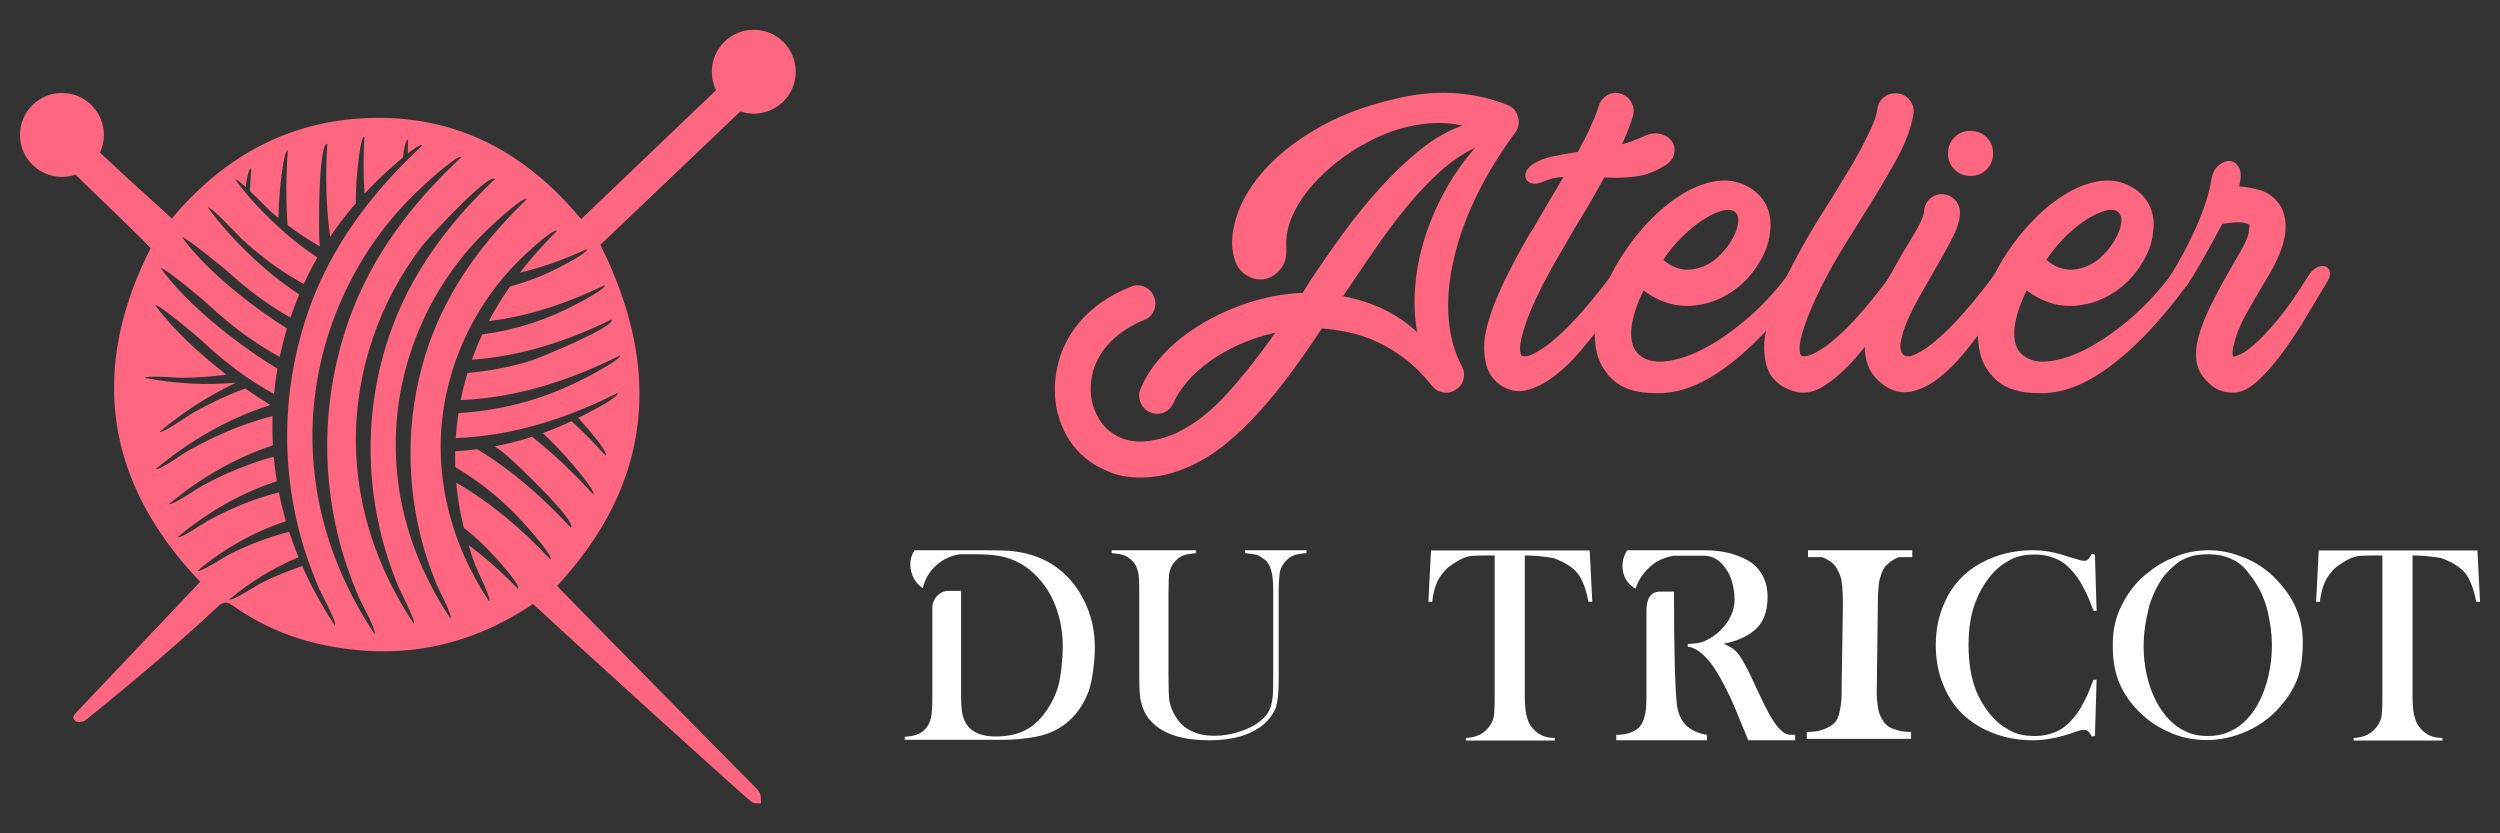
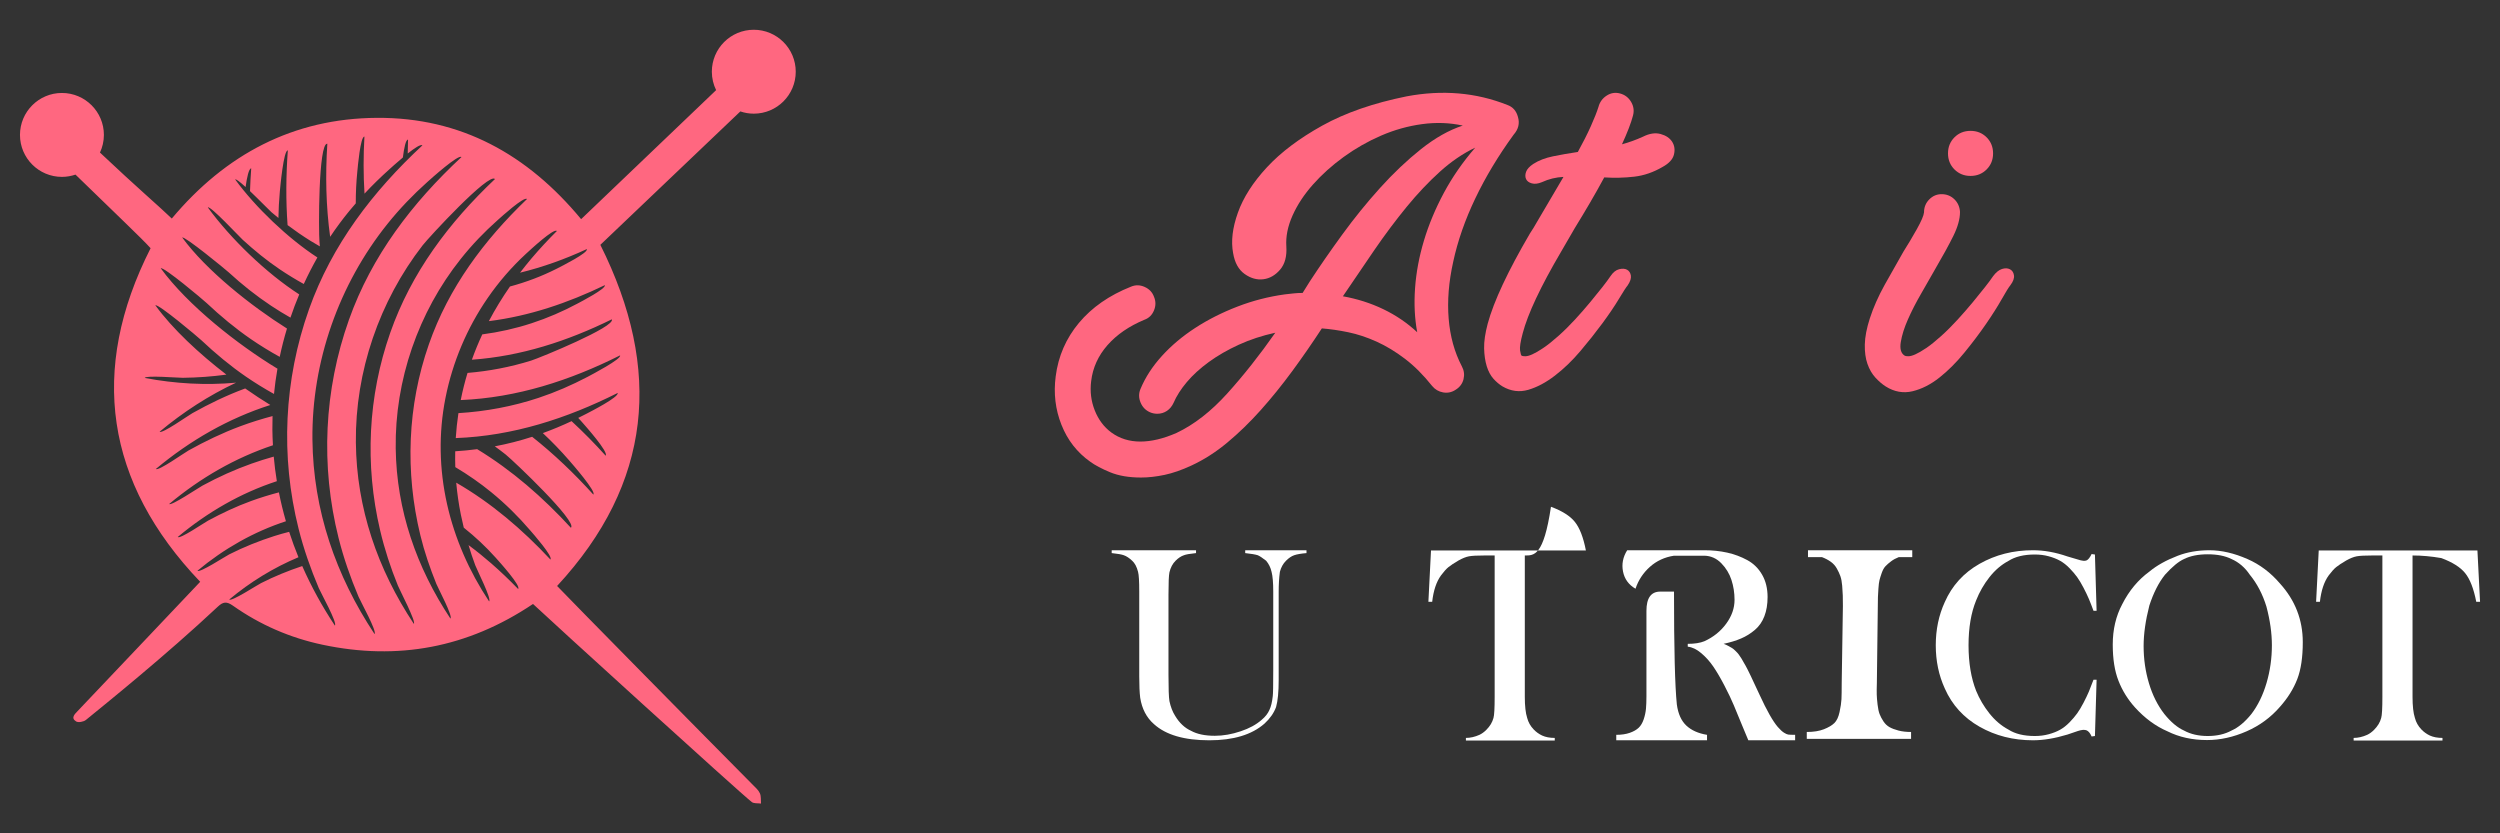
<svg xmlns="http://www.w3.org/2000/svg" version="1.1" id="Calque_1" x="0px" y="0px" width="210px" height="70px" viewBox="0 0 210 70" enable-background="new 0 0 210 70" xml:space="preserve">
  <rect x="0" y="0" width="210" height="70" fill="#333333" stroke="none" />
  <g>
    <path fill="#FF6780" d="M63.318,9.548c1.946,0,3.524-1.577,3.524-3.524c0-1.945-1.578-3.524-3.524-3.524   c-1.947,0-3.523,1.579-3.523,3.524c0,0.556,0.131,1.079,0.359,1.547c-2.764,2.653-10.319,9.87-11.339,10.838   c-4.495-5.429-10.104-8.557-17.157-8.51c-7.028,0.042-12.717,3.073-17.227,8.458c-1.108-1.067-2.835-2.523-6.034-5.542   c0.209-0.451,0.33-0.952,0.33-1.481c0-1.947-1.579-3.525-3.525-3.525c-1.945,0-3.524,1.578-3.524,3.525   c0,1.945,1.579,3.524,3.524,3.524c0.399,0,0.78-0.07,1.139-0.191c3.17,3.093,5.574,5.359,6.31,6.183   C7.455,31.084,8.85,40.534,16.816,48.871c-1.071,1.153-8.406,8.852-10.296,10.859c-0.227,0.242-0.604,0.576-0.128,0.871   c0.184,0.114,0.63,0.032,0.823-0.124c1.661-1.357,6.713-5.421,11.073-9.509c0.455-0.428,0.747-0.463,1.277-0.092   c2.279,1.61,4.814,2.708,7.531,3.282c6.297,1.337,12.172,0.271,17.676-3.424c1.209,1.15,17.292,15.787,18.377,16.638   c0.182,0.141,0.513,0.089,0.775,0.127c-0.024-0.287,0.018-0.607-0.092-0.857c-0.119-0.271-0.368-0.487-0.584-0.704   c-4.443-4.477-15.462-15.671-16.452-16.715c7.978-8.62,8.871-18.178,3.633-28.656c0.752-0.718,8.645-8.235,11.76-11.207   C62.544,9.481,62.922,9.548,63.318,9.548z M28.128,52.547c-1.064-1.606-1.98-3.272-2.74-4.998   c-1.185,0.395-2.346,0.868-3.462,1.434c-0.359,0.179-2.476,1.57-2.672,1.377c1.771-1.479,3.732-2.678,5.817-3.552   c-0.287-0.701-0.548-1.415-0.782-2.134c-0.42,0.107-0.839,0.221-1.251,0.354c-1.297,0.415-2.566,0.924-3.783,1.54   c-0.357,0.182-2.476,1.572-2.672,1.377c2.222-1.855,4.741-3.281,7.434-4.16c-0.231-0.799-0.427-1.606-0.59-2.426   c-0.786,0.206-1.567,0.446-2.335,0.726c-1.246,0.451-2.447,1.021-3.613,1.648c-0.337,0.181-2.373,1.578-2.55,1.375   c2.51-2.091,5.292-3.695,8.326-4.688c-0.112-0.683-0.199-1.37-0.261-2.065c-0.626,0.175-1.248,0.371-1.863,0.589   c-1.419,0.503-2.793,1.128-4.12,1.846c-0.339,0.186-2.645,1.734-2.801,1.545c2.627-2.191,5.543-3.875,8.716-4.933   c-0.025-0.433-0.041-0.866-0.046-1.304c-0.004-0.385,0.001-0.767,0.013-1.148c-0.91,0.241-1.812,0.521-2.7,0.852   c-1.507,0.56-2.957,1.258-4.359,2.039c-0.373,0.209-2.538,1.75-2.743,1.553c2.891-2.412,6.108-4.252,9.616-5.375   c-0.682-0.418-1.393-0.884-2.112-1.389c-0.013,0.005-0.027,0.01-0.042,0.016c-1.515,0.562-2.975,1.267-4.387,2.057   c-0.375,0.21-2.552,1.761-2.761,1.563c1.992-1.662,4.139-3.048,6.425-4.122c-2.533,0.232-5.104,0.09-7.668-0.396   c0.044-0.238,2.812-0.008,3.2-0.013c1.224-0.014,2.443-0.102,3.655-0.267c-2.294-1.765-4.518-3.83-5.969-5.824   c0.249-0.142,3.552,2.642,3.866,2.936c1.176,1.109,2.421,2.146,3.754,3.064c0.761,0.521,1.547,1.004,2.348,1.449   c0.069-0.711,0.167-1.418,0.29-2.123c-3.313-2.003-7.533-5.32-9.804-8.436c0.25-0.141,3.542,2.627,3.853,2.919   c1.17,1.1,2.406,2.13,3.731,3.04c0.781,0.536,1.586,1.029,2.41,1.483c0.168-0.801,0.372-1.595,0.609-2.38   c-2.983-1.874-6.786-4.881-8.798-7.644c0.194-0.145,3.622,2.666,3.908,2.928c1.111,1.021,2.29,1.959,3.546,2.795   c0.534,0.356,1.081,0.689,1.637,1.005c0.223-0.659,0.468-1.309,0.737-1.95c-2.774-1.787-5.765-4.679-7.68-7.31   c0.222-0.153,2.646,2.461,2.93,2.719c0.978,0.892,2.005,1.736,3.104,2.477c0.66,0.445,1.337,0.858,2.028,1.24   c0.349-0.758,0.73-1.502,1.143-2.229c-2.46-1.593-5.222-4.236-6.909-6.556c0.083-0.048,0.438,0.235,0.878,0.639   c0.112-0.801,0.271-1.561,0.473-1.568c-0.048,0.638-0.081,1.277-0.102,1.913c0.768,0.729,1.628,1.619,1.798,1.766   c0.192,0.168,0.392,0.329,0.589,0.489c0.014-0.73,0.047-1.46,0.115-2.188c0.04-0.435,0.32-3.523,0.675-3.488   c-0.154,2.105-0.172,4.202-0.021,6.276c0.627,0.47,1.271,0.914,1.936,1.328c0.254,0.158,0.514,0.31,0.775,0.457   c-0.014-0.172-0.026-0.326-0.033-0.406c-0.074-0.817-0.102-8.321,0.662-8.216c-0.171,2.638-0.117,5.252,0.236,7.82   c0.501-0.749,1.039-1.477,1.611-2.174c0.178-0.216,0.359-0.428,0.541-0.637c-0.001-0.893,0.041-1.784,0.13-2.672   c0.035-0.353,0.256-2.958,0.598-2.936c-0.093,1.61-0.094,3.209,0.006,4.793c0.663-0.712,1.36-1.392,2.089-2.045   c0.144-0.127,0.615-0.56,1.134-0.993c0.099-0.781,0.244-1.521,0.434-1.498c-0.015,0.389-0.024,0.776-0.027,1.164   c0.564-0.449,1.095-0.804,1.234-0.685c-4.166,3.872-7.602,8.353-9.523,13.761c-2.108,5.936-2.411,12.34-0.876,18.452   c0.426,1.7,1.01,3.357,1.691,4.97C26.954,49.816,28.368,52.347,28.128,52.547z M31.459,53.257   c-3.254-4.912-5.154-10.406-5.215-16.339c-0.065-6.539,2.222-13.027,6.313-18.123c1.013-1.262,2.13-2.425,3.336-3.504   c0.324-0.291,2.632-2.363,2.868-2.096c-4.134,3.848-7.545,8.298-9.451,13.668c-2.093,5.896-2.393,12.251-0.872,18.32   c0.422,1.688,1,3.333,1.677,4.937C30.294,50.546,31.695,53.06,31.459,53.257z M34.76,52.4c-3.037-4.579-4.812-9.709-4.867-15.237   c-0.058-5.948,1.967-11.854,5.606-16.552c0.502-0.648,5.589-6.167,6.078-5.57c-3.868,3.66-7.023,7.849-8.798,12.915   c-1.873,5.342-2.145,11.086-0.849,16.591c0.375,1.592,0.882,3.142,1.498,4.654C33.587,49.592,34.982,52.258,34.76,52.4z    M37.833,51.956c-2.85-4.298-4.523-9.104-4.593-14.291c-0.078-5.725,1.897-11.437,5.462-15.914c0.943-1.187,1.993-2.283,3.13-3.287   c0.263-0.234,2.199-1.993,2.434-1.744c-3.615,3.475-6.574,7.427-8.24,12.2c-1.809,5.184-2.006,10.719-0.717,16.04   c0.339,1.396,0.809,2.759,1.344,4.087C36.81,49.434,38.071,51.79,37.833,51.956z M50.803,23.954   c0.14,0.282-2.006,1.392-2.292,1.545c-1.233,0.661-2.52,1.216-3.851,1.651c-1.35,0.442-2.74,0.753-4.148,0.938   c-0.323,0.692-0.615,1.402-0.874,2.127c4.118-0.291,8.017-1.556,11.754-3.392c0.358,0.613-6.053,3.239-6.774,3.466   c-1.738,0.542-3.534,0.886-5.345,1.036c-0.226,0.743-0.417,1.504-0.571,2.28c4.708-0.196,9.163-1.637,13.382-3.752   c0.154,0.29-2.381,1.619-2.737,1.807c-1.323,0.693-2.688,1.289-4.106,1.759c-2.178,0.724-4.448,1.145-6.733,1.284   c-0.104,0.692-0.179,1.395-0.224,2.096c4.787-0.179,9.315-1.638,13.599-3.79c0.126,0.343-2.268,1.562-2.634,1.753   c-0.223,0.119-0.451,0.229-0.676,0.341c0.111,0.122,0.222,0.246,0.331,0.369c0.294,0.337,2.234,2.507,1.971,2.805   c-0.915-1.015-1.869-1.982-2.863-2.901c-0.788,0.37-1.591,0.705-2.414,1.004c0.767,0.717,1.497,1.472,2.188,2.266   c0.287,0.328,2.326,2.665,2.054,2.896c-1.595-1.765-3.302-3.398-5.139-4.852c-1.027,0.332-2.076,0.602-3.138,0.801   c0.308,0.222,0.613,0.449,0.91,0.685c0.641,0.513,6.085,5.675,5.482,6.156c-2.359-2.565-4.951-4.828-7.873-6.603   c-0.611,0.079-1.227,0.141-1.843,0.179c-0.01,0.443-0.009,0.885,0.007,1.329c1.062,0.633,2.082,1.338,3.04,2.124   c1.172,0.96,2.254,2.025,3.24,3.176c0.232,0.268,1.962,2.229,1.708,2.461c-2.363-2.532-4.964-4.752-7.91-6.454   c0.08,0.9,0.208,1.794,0.386,2.674c0.075,0.368,0.157,0.736,0.246,1.103c0.956,0.762,1.855,1.601,2.673,2.513   c0.314,0.351,2.173,2.402,1.891,2.636c-0.726-0.751-1.477-1.469-2.253-2.146c-0.62-0.54-1.257-1.054-1.91-1.537   c0.17,0.567,0.354,1.133,0.564,1.69c0.152,0.406,1.396,2.852,1.165,3.04c-3.352-5.048-4.858-11.098-3.662-17.108   c0.595-2.989,1.802-5.849,3.528-8.358c0.93-1.352,2.01-2.604,3.216-3.718c0.348-0.319,2.371-2.207,2.609-1.927   c-0.742,0.737-1.448,1.498-2.115,2.283c-0.336,0.399-0.663,0.805-0.978,1.216c1.907-0.465,3.78-1.137,5.607-1.982   c0.166,0.295-2.119,1.438-2.508,1.638c-1.257,0.637-2.583,1.139-3.945,1.504c-0.65,0.936-1.245,1.906-1.773,2.91   C44.449,26.553,47.685,25.458,50.803,23.954z" />
    <g>
      <g>
        <path fill="#FF6780" d="M97.216,34.756c-0.216,0-0.417-0.04-0.604-0.121c-0.376-0.161-0.645-0.437-0.806-0.826     c-0.161-0.39-0.161-0.772,0-1.148c0.403-0.967,1-1.886,1.793-2.759c0.791-0.872,1.725-1.658,2.799-2.356s2.256-1.295,3.545-1.792     c1.288-0.497,2.617-0.839,3.987-1.027c0.241-0.026,0.483-0.053,0.725-0.081c0.242-0.026,0.497-0.04,0.766-0.04l0.604-0.967     c0.806-1.235,1.712-2.543,2.719-3.927c1.008-1.383,2.067-2.692,3.183-3.927c1.113-1.235,2.262-2.322,3.443-3.263     c1.182-0.939,2.35-1.597,3.504-1.974c-1.101-0.242-2.242-0.282-3.423-0.121c-1.183,0.161-2.33,0.483-3.444,0.967     c-1.114,0.483-2.161,1.081-3.142,1.792c-0.98,0.712-1.839,1.484-2.577,2.316c-0.739,0.833-1.31,1.699-1.712,2.598     c-0.403,0.9-0.578,1.766-0.523,2.598c0.053,0.833-0.121,1.484-0.524,1.953c-0.402,0.47-0.872,0.739-1.409,0.806     c-0.538,0.067-1.062-0.081-1.571-0.443c-0.51-0.363-0.832-0.947-0.967-1.752c-0.188-0.993-0.054-2.127,0.403-3.403     c0.456-1.275,1.269-2.544,2.437-3.806c1.168-1.262,2.719-2.43,4.652-3.504c1.934-1.073,4.296-1.893,7.089-2.457     c3.007-0.564,5.826-0.322,8.458,0.725c0.456,0.161,0.752,0.498,0.887,1.007c0.161,0.537,0.04,1.034-0.363,1.49     c-1.288,1.772-2.363,3.558-3.222,5.357c-0.86,1.799-1.478,3.571-1.853,5.316c-0.377,1.692-0.504,3.283-0.383,4.773     c0.12,1.49,0.489,2.826,1.107,4.008c0.188,0.349,0.234,0.711,0.141,1.087c-0.094,0.375-0.315,0.671-0.664,0.886     c-0.322,0.214-0.672,0.288-1.048,0.221c-0.376-0.067-0.685-0.249-0.926-0.543c-0.726-0.913-1.484-1.672-2.275-2.276     c-0.793-0.604-1.592-1.087-2.397-1.45c-0.805-0.363-1.598-0.625-2.376-0.786c-0.779-0.161-1.518-0.268-2.215-0.322     c-0.806,1.235-1.639,2.437-2.498,3.605s-1.738,2.255-2.638,3.262c-0.9,1.007-1.833,1.914-2.8,2.719     c-0.966,0.806-1.974,1.45-3.021,1.934c-0.806,0.375-1.558,0.637-2.256,0.785c-0.698,0.147-1.355,0.222-1.974,0.222     c-1.021,0-1.887-0.148-2.598-0.443c-0.712-0.296-1.269-0.591-1.671-0.886c-1.102-0.779-1.907-1.813-2.417-3.102     c-0.511-1.289-0.671-2.645-0.483-4.068c0.215-1.692,0.866-3.188,1.953-4.491c1.088-1.302,2.544-2.316,4.37-3.041     c0.376-0.161,0.759-0.154,1.148,0.02c0.389,0.175,0.65,0.45,0.785,0.826c0.161,0.376,0.161,0.759,0,1.148     c-0.161,0.39-0.43,0.651-0.806,0.785c-1.289,0.538-2.322,1.249-3.102,2.135c-0.778,0.886-1.235,1.893-1.369,3.021     c-0.107,0.859-0.007,1.678,0.302,2.457c0.309,0.778,0.771,1.396,1.39,1.853c0.698,0.51,1.511,0.765,2.438,0.765     c0.926,0,1.939-0.242,3.041-0.725c1.476-0.699,2.899-1.806,4.269-3.323c1.37-1.517,2.712-3.215,4.028-5.095     c-1.102,0.242-2.122,0.578-3.062,1.007c-0.939,0.43-1.779,0.913-2.517,1.45c-0.739,0.538-1.356,1.101-1.854,1.692     c-0.497,0.59-0.865,1.168-1.107,1.732c-0.135,0.295-0.322,0.523-0.563,0.685C97.78,34.675,97.511,34.756,97.216,34.756z      M112.803,24.888c1.209,0.215,2.343,0.578,3.404,1.088c1.06,0.51,2.007,1.155,2.839,1.933c-0.215-1.154-0.275-2.39-0.181-3.706     c0.094-1.315,0.342-2.645,0.745-3.987c0.402-1.343,0.959-2.679,1.671-4.008s1.591-2.598,2.639-3.806     c-1.021,0.483-2.008,1.155-2.961,2.014c-0.953,0.86-1.887,1.847-2.799,2.96c-0.913,1.115-1.813,2.316-2.699,3.605     C114.576,22.27,113.69,23.573,112.803,24.888z" />
        <path fill="#FF6780" d="M129.518,15.302c-0.322,0.135-0.604,0.168-0.846,0.101c-0.242-0.066-0.402-0.188-0.483-0.362     c-0.08-0.174-0.08-0.376,0-0.604c0.081-0.228,0.282-0.45,0.604-0.665c0.456-0.295,1.013-0.51,1.671-0.644s1.35-0.255,2.074-0.363     c0.43-0.778,0.792-1.497,1.088-2.155c0.295-0.658,0.51-1.201,0.645-1.631c0.106-0.403,0.335-0.718,0.685-0.946     c0.349-0.228,0.725-0.289,1.128-0.181c0.402,0.107,0.711,0.342,0.927,0.705c0.214,0.363,0.268,0.745,0.161,1.148     c-0.161,0.618-0.471,1.424-0.927,2.417c0.295-0.081,0.59-0.174,0.886-0.282c0.296-0.107,0.591-0.228,0.887-0.362     c0.536-0.268,1.026-0.343,1.47-0.222c0.444,0.121,0.766,0.336,0.967,0.645c0.201,0.309,0.254,0.665,0.16,1.067     s-0.41,0.752-0.946,1.047c-0.779,0.457-1.578,0.732-2.396,0.826c-0.819,0.095-1.658,0.115-2.518,0.061     c-0.377,0.699-0.772,1.403-1.188,2.115c-0.416,0.712-0.84,1.417-1.269,2.114l-1.168,2.014c-1.719,2.927-2.793,5.209-3.223,6.847     c-0.188,0.699-0.262,1.182-0.222,1.45c0.041,0.269,0.087,0.417,0.142,0.443c0.054,0.027,0.154,0.04,0.302,0.04     s0.343-0.053,0.584-0.161c0.242-0.107,0.544-0.282,0.906-0.523s0.785-0.577,1.269-1.007c0.483-0.429,0.953-0.893,1.41-1.39     c0.456-0.497,0.879-0.98,1.269-1.45c0.389-0.469,0.731-0.892,1.027-1.269c0.295-0.375,0.523-0.685,0.685-0.926     c0.215-0.322,0.456-0.517,0.725-0.584c0.269-0.067,0.49-0.054,0.665,0.04c0.174,0.095,0.282,0.256,0.322,0.483     c0.04,0.229-0.047,0.503-0.262,0.826c-0.135,0.161-0.383,0.544-0.745,1.148s-0.826,1.289-1.39,2.054     c-0.564,0.765-1.182,1.544-1.853,2.336c-0.672,0.792-1.384,1.477-2.135,2.054c-0.752,0.577-1.497,0.973-2.235,1.188     c-0.739,0.214-1.457,0.121-2.155-0.282c-0.268-0.161-0.523-0.376-0.766-0.645c-0.241-0.269-0.429-0.617-0.563-1.047     c-0.134-0.429-0.208-0.933-0.222-1.511c-0.013-0.577,0.088-1.269,0.302-2.074c0.511-1.879,1.692-4.403,3.545-7.572     c0.215-0.322,0.416-0.65,0.604-0.987c0.188-0.335,0.389-0.678,0.604-1.027l1.611-2.739     C130.712,14.886,130.109,15.034,129.518,15.302z" />
-         <path fill="#FF6780" d="M139.064,33.024c-1.558,0-2.739-0.362-3.545-1.087c-0.725-0.671-1.188-1.45-1.39-2.336     c-0.201-0.886-0.222-1.819-0.061-2.799c0.161-0.98,0.457-1.954,0.887-2.92c0.429-0.967,0.926-1.866,1.49-2.699     c0.671-1.02,1.443-1.966,2.315-2.839c0.873-0.872,1.779-1.584,2.718-2.135c0.941-0.55,1.873-0.886,2.801-1.007     c0.926-0.121,1.791,0.047,2.598,0.503c0.67,0.376,1.168,0.893,1.49,1.551c0.322,0.658,0.43,1.39,0.322,2.195     c-0.055,0.645-0.229,1.276-0.523,1.893c-0.297,0.618-0.664,1.195-1.107,1.732c-0.443,0.538-0.961,1.007-1.551,1.41     c-0.592,0.403-1.223,0.712-1.895,0.927c-0.295,0.081-0.65,0.155-1.066,0.221c-0.416,0.067-0.865,0.081-1.35,0.041     c-0.482-0.041-0.986-0.161-1.51-0.363c-0.523-0.201-1.067-0.503-1.631-0.906c-0.27,0.538-0.49,1.067-0.665,1.591     c-0.175,0.523-0.289,1.014-0.342,1.47c-0.055,0.457-0.041,0.879,0.04,1.269c0.08,0.39,0.241,0.705,0.483,0.946     c0.563,0.564,1.355,0.786,2.376,0.665c1.02-0.121,2.121-0.497,3.303-1.128c1.182-0.631,2.377-1.47,3.584-2.518     c1.209-1.047,2.297-2.215,3.264-3.504c0.24-0.349,0.502-0.57,0.785-0.665c0.281-0.094,0.51-0.094,0.684,0     c0.176,0.094,0.275,0.269,0.303,0.523c0.027,0.255-0.094,0.558-0.363,0.906c-1.986,2.712-3.967,4.854-5.939,6.424     c-1.975,1.571-3.82,2.437-5.539,2.598c-0.16,0.026-0.322,0.04-0.483,0.04S139.225,33.024,139.064,33.024z M139.708,21.827     c0.912,0.779,1.906,1.007,2.98,0.685c0.645-0.188,1.209-0.517,1.692-0.987s0.866-0.96,1.147-1.47     c0.281-0.51,0.443-0.98,0.484-1.41c0.039-0.429-0.074-0.725-0.344-0.886c-0.24-0.161-0.598-0.174-1.066-0.041     c-0.471,0.135-0.988,0.383-1.551,0.745c-0.564,0.363-1.143,0.833-1.732,1.41C140.728,20.451,140.192,21.102,139.708,21.827z" />
-         <path fill="#FF6780" d="M151.51,32.984c-0.322,0-0.625-0.047-0.906-0.141c-0.282-0.094-0.57-0.222-0.866-0.383     c-0.269-0.161-0.523-0.376-0.766-0.645c-0.241-0.269-0.429-0.617-0.563-1.047c-0.135-0.429-0.208-0.933-0.222-1.511     c-0.014-0.577,0.087-1.269,0.302-2.074c0.511-1.879,1.691-4.403,3.545-7.572c0.295-0.51,0.604-1.02,0.926-1.53     c0.322-0.51,0.645-1.021,0.967-1.531c0.403-0.671,0.819-1.355,1.249-2.054c0.429-0.698,0.818-1.375,1.168-2.034     c0.349-0.658,0.65-1.275,0.906-1.853c0.255-0.577,0.409-1.081,0.463-1.51c0.054-0.403,0.248-0.725,0.584-0.967     s0.719-0.335,1.148-0.282c0.402,0.054,0.731,0.249,0.986,0.584c0.255,0.336,0.355,0.705,0.303,1.107     c-0.188,1.208-0.692,2.544-1.511,4.008c-0.819,1.464-1.739,3-2.759,4.612c-0.296,0.483-0.604,0.98-0.927,1.49     c-0.322,0.51-0.631,1.007-0.927,1.49c-0.859,1.45-1.551,2.746-2.074,3.887c-0.523,1.142-0.906,2.128-1.147,2.96     c-0.188,0.699-0.262,1.182-0.222,1.45s0.087,0.417,0.141,0.443c0.054,0.027,0.154,0.04,0.303,0.04     c0.146,0,0.349-0.053,0.604-0.161c0.255-0.107,0.564-0.282,0.927-0.523s0.785-0.577,1.269-1.007     c0.483-0.429,0.953-0.893,1.41-1.39c0.456-0.497,0.872-0.98,1.248-1.45c0.376-0.469,0.711-0.892,1.007-1.269     c0.296-0.375,0.524-0.685,0.686-0.926c0.214-0.322,0.456-0.517,0.725-0.584c0.268-0.067,0.489-0.054,0.664,0.04     c0.175,0.095,0.282,0.256,0.322,0.483c0.041,0.229-0.047,0.503-0.262,0.826c-0.135,0.161-0.355,0.497-0.664,1.007     c-0.31,0.511-0.691,1.102-1.148,1.772c-0.457,0.671-0.967,1.376-1.53,2.114c-0.563,0.739-1.147,1.41-1.752,2.014     s-1.215,1.107-1.833,1.51S152.073,32.984,151.51,32.984z" />
        <path fill="#FF6780" d="M158.396,32.46c-0.295-0.188-0.584-0.437-0.866-0.745c-0.282-0.308-0.504-0.691-0.664-1.148     c-0.161-0.456-0.235-1-0.222-1.631c0.014-0.63,0.154-1.362,0.423-2.195c0.296-0.913,0.712-1.853,1.248-2.819     c0.537-0.967,1.061-1.893,1.571-2.779c0.376-0.59,0.751-1.222,1.128-1.893c0.375-0.671,0.577-1.141,0.604-1.41     c0-0.429,0.146-0.792,0.438-1.087c0.291-0.295,0.636-0.443,1.033-0.443c0.424,0,0.781,0.141,1.073,0.423     c0.292,0.282,0.451,0.638,0.478,1.067c0,0.591-0.186,1.263-0.557,2.014c-0.371,0.752-0.901,1.719-1.591,2.9     c-0.317,0.564-0.689,1.215-1.118,1.954c-0.428,0.739-0.797,1.457-1.104,2.155c-0.31,0.698-0.511,1.336-0.604,1.913     c-0.095,0.578,0.021,0.96,0.343,1.148c0.053,0.027,0.153,0.04,0.302,0.04c0.147,0,0.342-0.053,0.584-0.161     c0.241-0.107,0.542-0.282,0.901-0.523s0.777-0.577,1.255-1.007c0.477-0.429,0.941-0.893,1.394-1.39     c0.453-0.497,0.874-0.98,1.264-1.45c0.389-0.469,0.73-0.892,1.026-1.269c0.296-0.375,0.524-0.685,0.686-0.926     c0.241-0.322,0.489-0.524,0.745-0.604c0.255-0.08,0.476-0.073,0.664,0.021c0.188,0.094,0.302,0.262,0.343,0.503     c0.04,0.242-0.061,0.523-0.303,0.846c-0.135,0.161-0.376,0.551-0.725,1.168c-0.35,0.618-0.792,1.316-1.329,2.095     s-1.141,1.578-1.809,2.396c-0.669,0.819-1.367,1.517-2.096,2.094c-0.729,0.577-1.481,0.96-2.26,1.148     C159.873,33.05,159.121,32.917,158.396,32.46z M167.419,12.885c0,0.537-0.182,0.987-0.544,1.349s-0.813,0.544-1.35,0.544     s-0.986-0.182-1.35-0.544c-0.362-0.362-0.543-0.812-0.543-1.349s0.181-0.987,0.543-1.35c0.363-0.362,0.813-0.543,1.35-0.543     s0.987,0.181,1.35,0.543C167.237,11.898,167.419,12.348,167.419,12.885z" />
-         <path fill="#FF6780" d="M171.245,33.024c-1.558,0-2.739-0.362-3.545-1.087c-0.725-0.671-1.188-1.45-1.389-2.336     c-0.202-0.886-0.222-1.819-0.061-2.799c0.161-0.98,0.457-1.954,0.886-2.92c0.43-0.967,0.927-1.866,1.49-2.699     c0.671-1.02,1.443-1.966,2.316-2.839c0.872-0.872,1.778-1.584,2.719-2.135c0.939-0.55,1.872-0.886,2.799-1.007     c0.927-0.121,1.792,0.047,2.598,0.503c0.671,0.376,1.168,0.893,1.49,1.551c0.322,0.658,0.43,1.39,0.322,2.195     c-0.054,0.645-0.229,1.276-0.523,1.893c-0.296,0.618-0.664,1.195-1.107,1.732c-0.443,0.538-0.96,1.007-1.551,1.41     c-0.591,0.403-1.222,0.712-1.893,0.927c-0.296,0.081-0.651,0.155-1.067,0.221c-0.417,0.067-0.866,0.081-1.35,0.041     c-0.483-0.041-0.987-0.161-1.511-0.363c-0.523-0.201-1.067-0.503-1.631-0.906c-0.269,0.538-0.49,1.067-0.665,1.591     c-0.175,0.523-0.288,1.014-0.342,1.47c-0.055,0.457-0.04,0.879,0.04,1.269c0.08,0.39,0.241,0.705,0.483,0.946     c0.563,0.564,1.355,0.786,2.376,0.665c1.021-0.121,2.121-0.497,3.303-1.128c1.182-0.631,2.377-1.47,3.585-2.518     c1.208-1.047,2.296-2.215,3.263-3.504c0.241-0.349,0.503-0.57,0.785-0.665c0.282-0.094,0.51-0.094,0.685,0     c0.175,0.094,0.275,0.269,0.303,0.523c0.026,0.255-0.095,0.558-0.363,0.906c-1.987,2.712-3.967,4.854-5.94,6.424     s-3.82,2.437-5.538,2.598c-0.161,0.026-0.322,0.04-0.483,0.04S171.406,33.024,171.245,33.024z M171.89,21.827     c0.912,0.779,1.906,1.007,2.98,0.685c0.645-0.188,1.208-0.517,1.691-0.987s0.866-0.96,1.148-1.47     c0.281-0.51,0.442-0.98,0.483-1.41c0.04-0.429-0.074-0.725-0.343-0.886c-0.241-0.161-0.598-0.174-1.067-0.041     c-0.47,0.135-0.986,0.383-1.551,0.745c-0.563,0.363-1.142,0.833-1.731,1.41C172.91,20.451,172.373,21.102,171.89,21.827z" />
-         <path fill="#FF6780" d="M182.281,23.196c0.376-0.59,0.751-1.235,1.128-1.934c0.376-0.698,0.725-1.41,1.047-2.135     c0.322-0.725,0.598-1.436,0.826-2.134c0.228-0.698,0.383-1.315,0.463-1.853c0.081-0.537,0.282-0.946,0.604-1.229     c0.322-0.282,0.645-0.409,0.967-0.382s0.576,0.215,0.765,0.563c0.188,0.35,0.188,0.873,0,1.571     c0.617,0.027,1.235,0.141,1.853,0.343c0.618,0.201,1.128,0.584,1.531,1.147c0.456,0.699,0.617,1.538,0.483,2.518     c-0.135,0.98-0.591,2.128-1.37,3.444c-0.806,1.343-1.43,2.41-1.873,3.202c-0.442,0.792-0.759,1.524-0.946,2.195     c-0.135,0.457-0.208,0.799-0.222,1.027c-0.014,0.229,0.007,0.369,0.061,0.423c0.081,0,0.269-0.061,0.564-0.181     c0.295-0.121,0.704-0.409,1.229-0.866c0.523-0.456,1.161-1.134,1.913-2.034c0.751-0.899,1.611-2.128,2.577-3.686     c0.242-0.376,0.497-0.625,0.766-0.745c0.269-0.121,0.504-0.141,0.705-0.061s0.322,0.242,0.362,0.483s-0.061,0.551-0.302,0.926     c-0.43,0.699-0.954,1.571-1.571,2.618c-0.618,1.047-1.275,2.054-1.974,3.021c-0.698,0.966-1.416,1.799-2.154,2.497     c-0.739,0.698-1.444,1.047-2.115,1.047c-0.806,0-1.464-0.242-1.974-0.725c-0.591-0.511-0.953-1.094-1.087-1.752     c-0.135-0.658-0.081-1.423,0.161-2.296c0.241-0.873,0.645-1.859,1.208-2.96s1.249-2.336,2.054-3.706     c0.564-0.94,0.873-1.611,0.927-2.014s0.081-0.617,0.081-0.644c-0.055-0.054-0.235-0.114-0.544-0.182     c-0.31-0.066-0.894-0.033-1.752,0.101c-0.27,0.51-0.551,1.034-0.846,1.571c-0.296,0.537-0.578,1.041-0.847,1.51     c-0.269,0.47-0.517,0.893-0.745,1.269c-0.229,0.376-0.409,0.645-0.543,0.806c-0.216,0.296-0.457,0.49-0.726,0.584     c-0.269,0.095-0.497,0.101-0.685,0.02s-0.295-0.234-0.322-0.463C181.933,23.875,182.04,23.573,182.281,23.196z" />
      </g>
      <g>
-         <path fill="#FFFFFF" d="M80.731,49.633v8.74c0,0.719,0.04,1.271,0.12,1.656c0.093,0.386,0.246,0.712,0.459,0.978     c0.479,0.572,1.25,0.858,2.315,0.858c0.918,0,1.703-0.153,2.354-0.459c0.652-0.292,1.23-0.778,1.736-1.457     c0.505-0.652,0.891-1.397,1.157-2.235c0.12-0.399,0.216-0.938,0.29-1.617c0.073-0.678,0.109-1.283,0.109-1.815     c0-1.051-0.16-2.056-0.479-3.013c-0.319-0.958-0.778-1.789-1.377-2.495c-0.825-0.984-1.81-1.636-2.954-1.956     c-0.572-0.16-1.311-0.246-2.215-0.259h-1.616c-0.758,0.106-1.424,0.419-1.996,0.938c-0.572,0.519-0.945,1.157-1.118,1.916     c-0.519-0.359-0.848-0.848-0.987-1.467c-0.14-0.619-0.043-1.194,0.289-1.726h0.778h3.373h1.137c1.344,0,2.202,0.014,2.574,0.04     c1.569,0.12,2.9,0.565,3.991,1.337c1.024,0.732,1.829,1.696,2.415,2.894c0.585,1.184,0.878,2.474,0.878,3.871     c0,0.585-0.046,1.234-0.14,1.946c-0.093,0.711-0.213,1.28-0.359,1.706c-0.333,0.905-0.792,1.656-1.377,2.255     c-0.825,0.852-1.849,1.39-3.073,1.616c-0.905,0.173-1.842,0.259-2.813,0.259h-8.201v-0.259c0.425-0.026,0.765-0.086,1.018-0.18     c0.266-0.093,0.499-0.246,0.698-0.459c0.226-0.239,0.386-0.545,0.479-0.918c0.08-0.359,0.12-0.918,0.12-1.676V51.01     c0.013-0.346,0.133-0.648,0.359-0.908c0.226-0.259,0.512-0.416,0.858-0.469H80.731z" />
        <path fill="#FFFFFF" d="M100.467,46.221v0.239c-0.519,0.054-0.858,0.113-1.018,0.18c-0.239,0.08-0.472,0.233-0.698,0.459     c-0.253,0.253-0.426,0.579-0.519,0.978c-0.053,0.253-0.08,0.885-0.08,1.896v6.685c0,1.17,0.026,1.916,0.08,2.235     c0.106,0.492,0.266,0.905,0.479,1.237c0.359,0.599,0.805,1.018,1.337,1.257c0.505,0.279,1.17,0.419,1.996,0.419     c0.705,0,1.43-0.126,2.175-0.379c0.719-0.239,1.304-0.559,1.756-0.958c0.306-0.252,0.525-0.532,0.658-0.838     c0.133-0.279,0.226-0.665,0.279-1.157c0.027-0.187,0.04-0.898,0.04-2.135v-6.645c0-0.745-0.047-1.297-0.14-1.656     c-0.08-0.359-0.233-0.671-0.459-0.938c-0.306-0.239-0.539-0.392-0.698-0.459c-0.2-0.066-0.552-0.126-1.058-0.18v-0.239h5.148     v0.239c-0.466,0.04-0.812,0.1-1.038,0.18c-0.227,0.08-0.453,0.233-0.679,0.459c-0.253,0.253-0.426,0.566-0.519,0.938     c-0.066,0.492-0.1,1.044-0.1,1.656v7.423c0,0.998-0.073,1.756-0.219,2.275c-0.187,0.505-0.513,0.971-0.978,1.396     c-1.064,0.932-2.607,1.397-4.629,1.397c-2.102,0-3.652-0.452-4.649-1.357c-0.625-0.545-1.011-1.284-1.158-2.215     c-0.053-0.439-0.08-1.031-0.08-1.776v-7.144c0-0.865-0.033-1.417-0.1-1.656c-0.107-0.426-0.273-0.738-0.499-0.938     c-0.239-0.226-0.472-0.379-0.698-0.459c-0.173-0.066-0.513-0.126-1.018-0.18v-0.239H100.467z" />
-         <path fill="#FFFFFF" d="M128.084,46.66v11.873c0,0.772,0.066,1.364,0.2,1.776c0.093,0.359,0.272,0.679,0.539,0.958     c0.2,0.213,0.439,0.386,0.718,0.519c0.292,0.133,0.645,0.199,1.058,0.199v0.22h-7.463v-0.22c0.372,0,0.751-0.086,1.137-0.259     c0.2-0.093,0.392-0.232,0.579-0.419c0.306-0.306,0.505-0.639,0.599-0.998c0.066-0.212,0.1-0.805,0.1-1.776V46.66h-0.838     c-0.625,0-1.064,0.023-1.317,0.07c-0.253,0.047-0.545,0.163-0.878,0.349c-0.386,0.227-0.668,0.413-0.848,0.559     s-0.389,0.379-0.628,0.698c-0.386,0.532-0.632,1.271-0.738,2.215h-0.319l0.219-4.31h5.348h2.634h5.348l0.219,4.31h-0.319     c-0.213-1.104-0.525-1.909-0.938-2.415c-0.399-0.492-1.064-0.911-1.996-1.257C129.66,46.733,128.855,46.66,128.084,46.66z" />
+         <path fill="#FFFFFF" d="M128.084,46.66v11.873c0,0.772,0.066,1.364,0.2,1.776c0.093,0.359,0.272,0.679,0.539,0.958     c0.2,0.213,0.439,0.386,0.718,0.519c0.292,0.133,0.645,0.199,1.058,0.199v0.22h-7.463v-0.22c0.372,0,0.751-0.086,1.137-0.259     c0.2-0.093,0.392-0.232,0.579-0.419c0.306-0.306,0.505-0.639,0.599-0.998c0.066-0.212,0.1-0.805,0.1-1.776V46.66h-0.838     c-0.625,0-1.064,0.023-1.317,0.07c-0.253,0.047-0.545,0.163-0.878,0.349c-0.386,0.227-0.668,0.413-0.848,0.559     s-0.389,0.379-0.628,0.698c-0.386,0.532-0.632,1.271-0.738,2.215h-0.319l0.219-4.31h5.348h2.634h5.348h-0.319     c-0.213-1.104-0.525-1.909-0.938-2.415c-0.399-0.492-1.064-0.911-1.996-1.257C129.66,46.733,128.855,46.66,128.084,46.66z" />
        <path fill="#FFFFFF" d="M143.39,61.726v0.459h-7.624v-0.459c0.439,0,0.818-0.057,1.138-0.169     c0.319-0.113,0.568-0.256,0.748-0.429s0.319-0.409,0.419-0.708c0.1-0.299,0.163-0.592,0.19-0.878     c0.026-0.286,0.04-0.642,0.04-1.067v-6.924v-0.24c0-1.078,0.386-1.616,1.158-1.616h1.157c0,4.776,0.079,7.936,0.239,9.479     c0.106,0.785,0.373,1.377,0.799,1.776C142.079,61.347,142.657,61.606,143.39,61.726z M141.772,54.083     c0.572,0,1.037-0.073,1.396-0.22c0.758-0.346,1.37-0.838,1.836-1.477s0.698-1.304,0.698-1.996c0-0.585-0.087-1.144-0.26-1.676     s-0.459-1.001-0.857-1.407c-0.399-0.405-0.872-0.615-1.417-0.628h-1.855h-0.698c-0.785,0.12-1.46,0.433-2.025,0.938     c-0.565,0.506-0.968,1.117-1.208,1.836c-0.572-0.333-0.921-0.812-1.047-1.437c-0.126-0.625-0.01-1.224,0.349-1.796h3.931h2.554     c0.679,0,1.317,0.067,1.916,0.2s1.16,0.343,1.686,0.628c0.525,0.286,0.941,0.695,1.247,1.227     c0.307,0.532,0.459,1.158,0.459,1.876c0,0.612-0.09,1.151-0.27,1.616c-0.179,0.466-0.445,0.848-0.798,1.147     s-0.738,0.539-1.157,0.718c-0.419,0.18-0.908,0.33-1.467,0.449c0.146,0.053,0.279,0.113,0.399,0.18     c0.119,0.066,0.22,0.123,0.299,0.169c0.08,0.047,0.166,0.117,0.26,0.209c0.093,0.093,0.159,0.16,0.199,0.2     s0.104,0.123,0.189,0.25c0.087,0.126,0.14,0.206,0.16,0.239c0.02,0.033,0.076,0.133,0.17,0.299     c0.093,0.167,0.152,0.27,0.179,0.31c0.173,0.306,0.563,1.117,1.168,2.434c0.605,1.317,1.114,2.215,1.526,2.694     c0.199,0.227,0.372,0.386,0.519,0.479c0.146,0.093,0.267,0.146,0.359,0.16c0.093,0.014,0.286,0.02,0.579,0.02v0.459h-3.932     c-0.093-0.212-0.27-0.635-0.528-1.267c-0.26-0.632-0.489-1.188-0.688-1.667c-0.2-0.479-0.466-1.038-0.799-1.676     c-0.332-0.639-0.645-1.17-0.938-1.597c-0.293-0.425-0.629-0.798-1.008-1.117s-0.754-0.499-1.127-0.539V54.083z" />
        <path fill="#FFFFFF" d="M160.63,46.221v0.579h-1.138c-0.239,0.093-0.452,0.209-0.639,0.349s-0.343,0.276-0.469,0.409     c-0.127,0.133-0.232,0.323-0.319,0.569s-0.149,0.449-0.189,0.608s-0.069,0.399-0.09,0.719c-0.02,0.319-0.033,0.552-0.04,0.698     s-0.01,0.399-0.01,0.758l-0.08,6.465c-0.013,0.413-0.017,0.735-0.01,0.968c0.007,0.233,0.03,0.516,0.07,0.848     c0.039,0.333,0.096,0.596,0.169,0.788c0.073,0.193,0.18,0.396,0.319,0.609s0.31,0.376,0.509,0.489     c0.2,0.113,0.452,0.209,0.759,0.289c0.306,0.08,0.658,0.12,1.058,0.12v0.579h-8.761v-0.579c0.572,0,1.051-0.077,1.438-0.229     c0.386-0.153,0.678-0.326,0.878-0.519c0.199-0.193,0.346-0.502,0.438-0.928s0.146-0.785,0.16-1.078     c0.013-0.292,0.02-0.745,0.02-1.357l0.1-6.465c0-0.373-0.003-0.668-0.01-0.888c-0.007-0.219-0.023-0.492-0.05-0.818     s-0.077-0.592-0.149-0.798c-0.073-0.206-0.173-0.422-0.3-0.648c-0.126-0.226-0.296-0.416-0.509-0.569     c-0.213-0.153-0.459-0.282-0.738-0.389h-1.177v-0.579H160.63z" />
        <path fill="#FFFFFF" d="M175.975,61.825l-0.279,0.04c-0.12-0.279-0.263-0.452-0.43-0.519c-0.166-0.066-0.408-0.047-0.728,0.06     l-0.879,0.299c-1.051,0.319-2.015,0.479-2.893,0.479c-1.65,0-3.144-0.379-4.48-1.137s-2.312-1.829-2.923-3.213     c-0.506-1.104-0.759-2.315-0.759-3.632s0.253-2.527,0.759-3.632c0.611-1.383,1.586-2.455,2.923-3.212     c1.337-0.758,2.83-1.138,4.48-1.138c0.931,0,1.896,0.173,2.893,0.519l0.879,0.259c0.358,0.12,0.608,0.143,0.748,0.07     c0.14-0.073,0.275-0.25,0.409-0.529l0.279,0.04l0.14,4.729h-0.26c-0.146-0.399-0.276-0.731-0.389-0.998     c-0.113-0.266-0.263-0.579-0.449-0.938c-0.187-0.359-0.366-0.658-0.539-0.898c-0.173-0.239-0.386-0.489-0.639-0.748     c-0.253-0.26-0.516-0.466-0.788-0.619s-0.592-0.279-0.958-0.379c-0.365-0.1-0.755-0.149-1.167-0.149     c-0.918,0-1.656,0.18-2.215,0.539c-0.599,0.319-1.131,0.775-1.597,1.367s-0.838,1.24-1.117,1.945     c-0.426,1.038-0.639,2.295-0.639,3.771s0.213,2.754,0.639,3.832c0.279,0.678,0.651,1.31,1.117,1.896s0.998,1.038,1.597,1.357     c0.559,0.359,1.297,0.539,2.215,0.539c0.412,0,0.802-0.05,1.167-0.149c0.366-0.1,0.686-0.226,0.958-0.379     c0.272-0.152,0.535-0.359,0.788-0.618c0.253-0.26,0.466-0.509,0.639-0.749s0.353-0.539,0.539-0.898s0.336-0.671,0.449-0.938     c0.112-0.266,0.242-0.599,0.389-0.998h0.26L175.975,61.825z" />
        <path fill="#FFFFFF" d="M177.471,54.143c0-1.264,0.266-2.395,0.798-3.392c0.572-1.13,1.33-2.042,2.275-2.734     c0.625-0.519,1.423-0.964,2.395-1.337c0.798-0.306,1.683-0.459,2.653-0.459c1.011,0,2.075,0.247,3.193,0.738     c1.037,0.453,1.948,1.138,2.733,2.056c1.277,1.41,1.916,3.053,1.916,4.929c0,1.264-0.153,2.295-0.459,3.093     c-0.319,0.825-0.806,1.604-1.457,2.335c-0.771,0.891-1.703,1.576-2.794,2.055c-1.117,0.492-2.228,0.738-3.332,0.738     c-1.237,0-2.348-0.246-3.332-0.738c-0.985-0.426-1.89-1.091-2.714-1.996c-0.612-0.678-1.078-1.43-1.397-2.255     C177.63,56.365,177.471,55.354,177.471,54.143z M180.064,54.263c0,1.091,0.149,2.135,0.449,3.133     c0.299,0.998,0.729,1.855,1.287,2.574c0.545,0.678,1.098,1.144,1.656,1.396c0.559,0.306,1.224,0.459,1.995,0.459     s1.438-0.153,1.996-0.459c0.571-0.252,1.13-0.718,1.676-1.396c0.546-0.719,0.968-1.586,1.268-2.604     c0.299-1.018,0.448-2.072,0.448-3.163c0-1.011-0.152-2.095-0.459-3.252c-0.319-1.038-0.785-1.929-1.396-2.674     c-0.412-0.611-0.925-1.05-1.536-1.317c-0.532-0.266-1.197-0.399-1.996-0.399c-0.798,0-1.463,0.133-1.995,0.399     c-0.452,0.2-0.984,0.639-1.597,1.317c-0.532,0.666-0.971,1.53-1.316,2.594C180.225,52.121,180.064,53.251,180.064,54.263z" />
        <path fill="#FFFFFF" d="M202.653,46.66v11.873c0,0.772,0.066,1.364,0.2,1.776c0.093,0.359,0.272,0.679,0.538,0.958     c0.2,0.213,0.439,0.386,0.719,0.519c0.293,0.133,0.646,0.199,1.058,0.199v0.22h-7.463v-0.22c0.372,0,0.751-0.086,1.138-0.259     c0.199-0.093,0.392-0.232,0.578-0.419c0.306-0.306,0.506-0.639,0.599-0.998c0.066-0.212,0.1-0.805,0.1-1.776V46.66h-0.838     c-0.625,0-1.064,0.023-1.316,0.07c-0.253,0.047-0.546,0.163-0.879,0.349c-0.386,0.227-0.668,0.413-0.848,0.559     s-0.389,0.379-0.629,0.698c-0.386,0.532-0.632,1.271-0.738,2.215h-0.319l0.22-4.31h5.348h2.635h5.348l0.22,4.31h-0.319     c-0.213-1.104-0.526-1.909-0.938-2.415c-0.398-0.492-1.064-0.911-1.995-1.257C204.23,46.733,203.425,46.66,202.653,46.66z" />
      </g>
    </g>
  </g>
</svg>